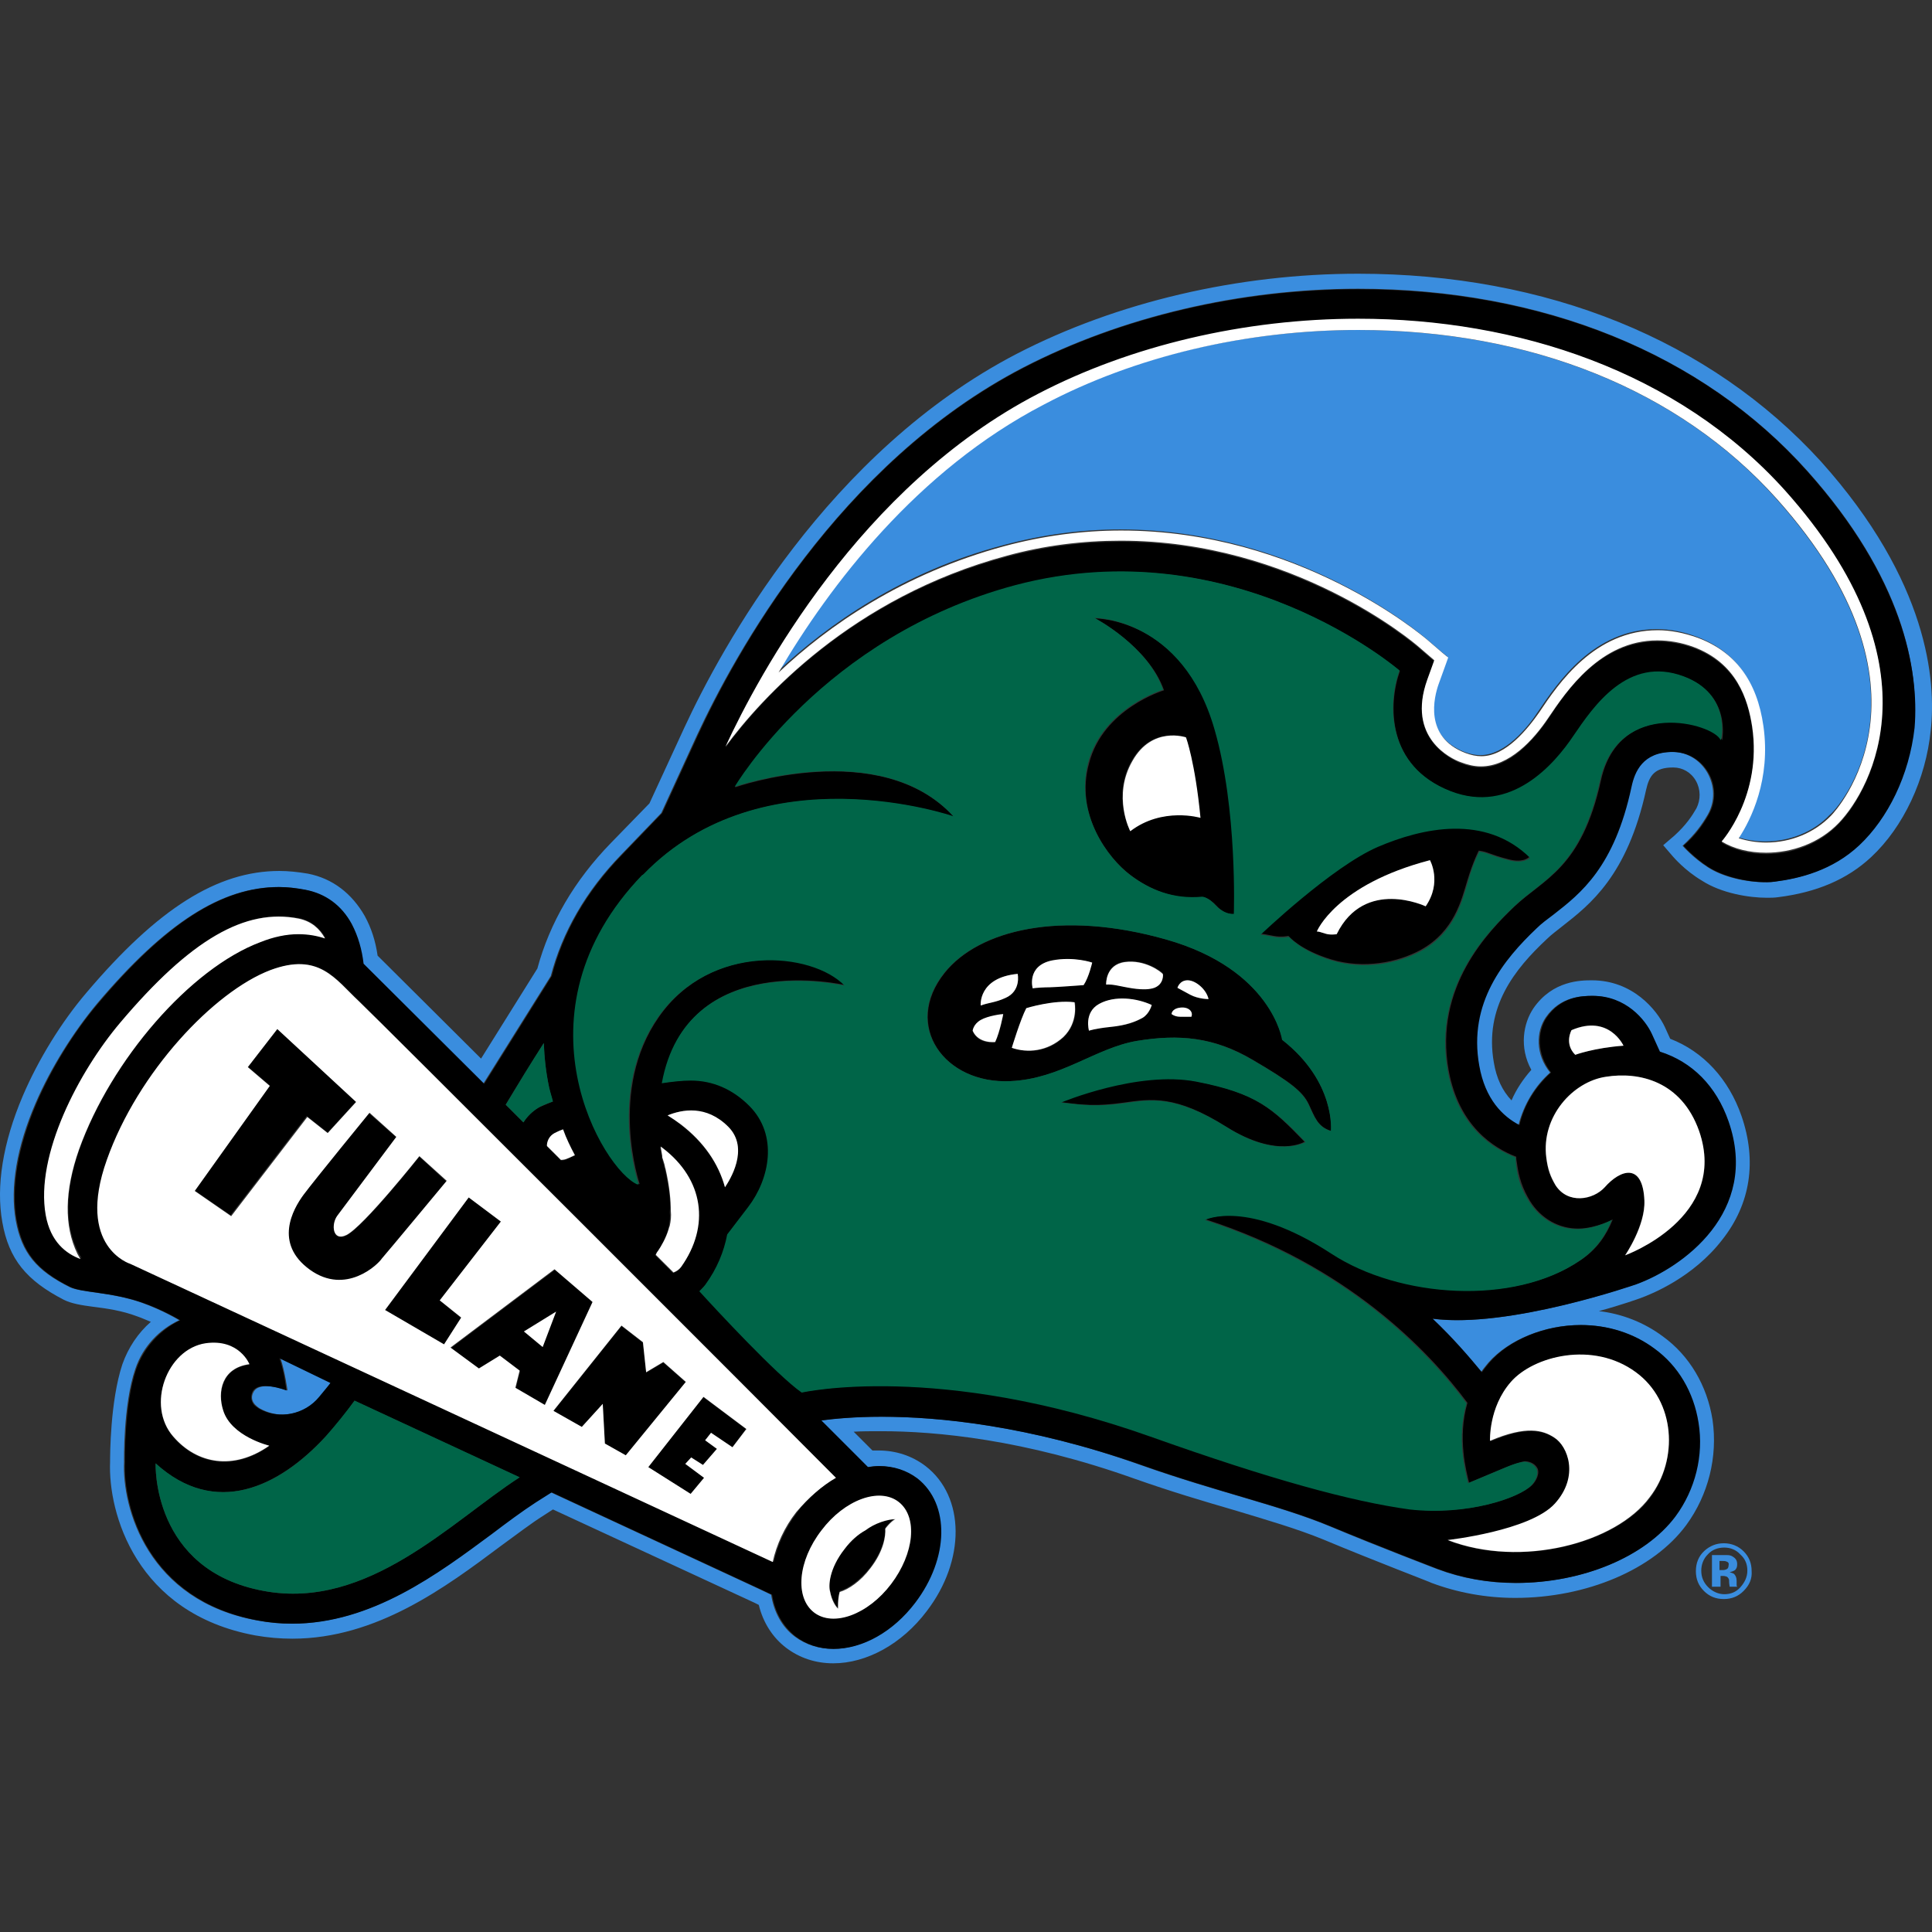
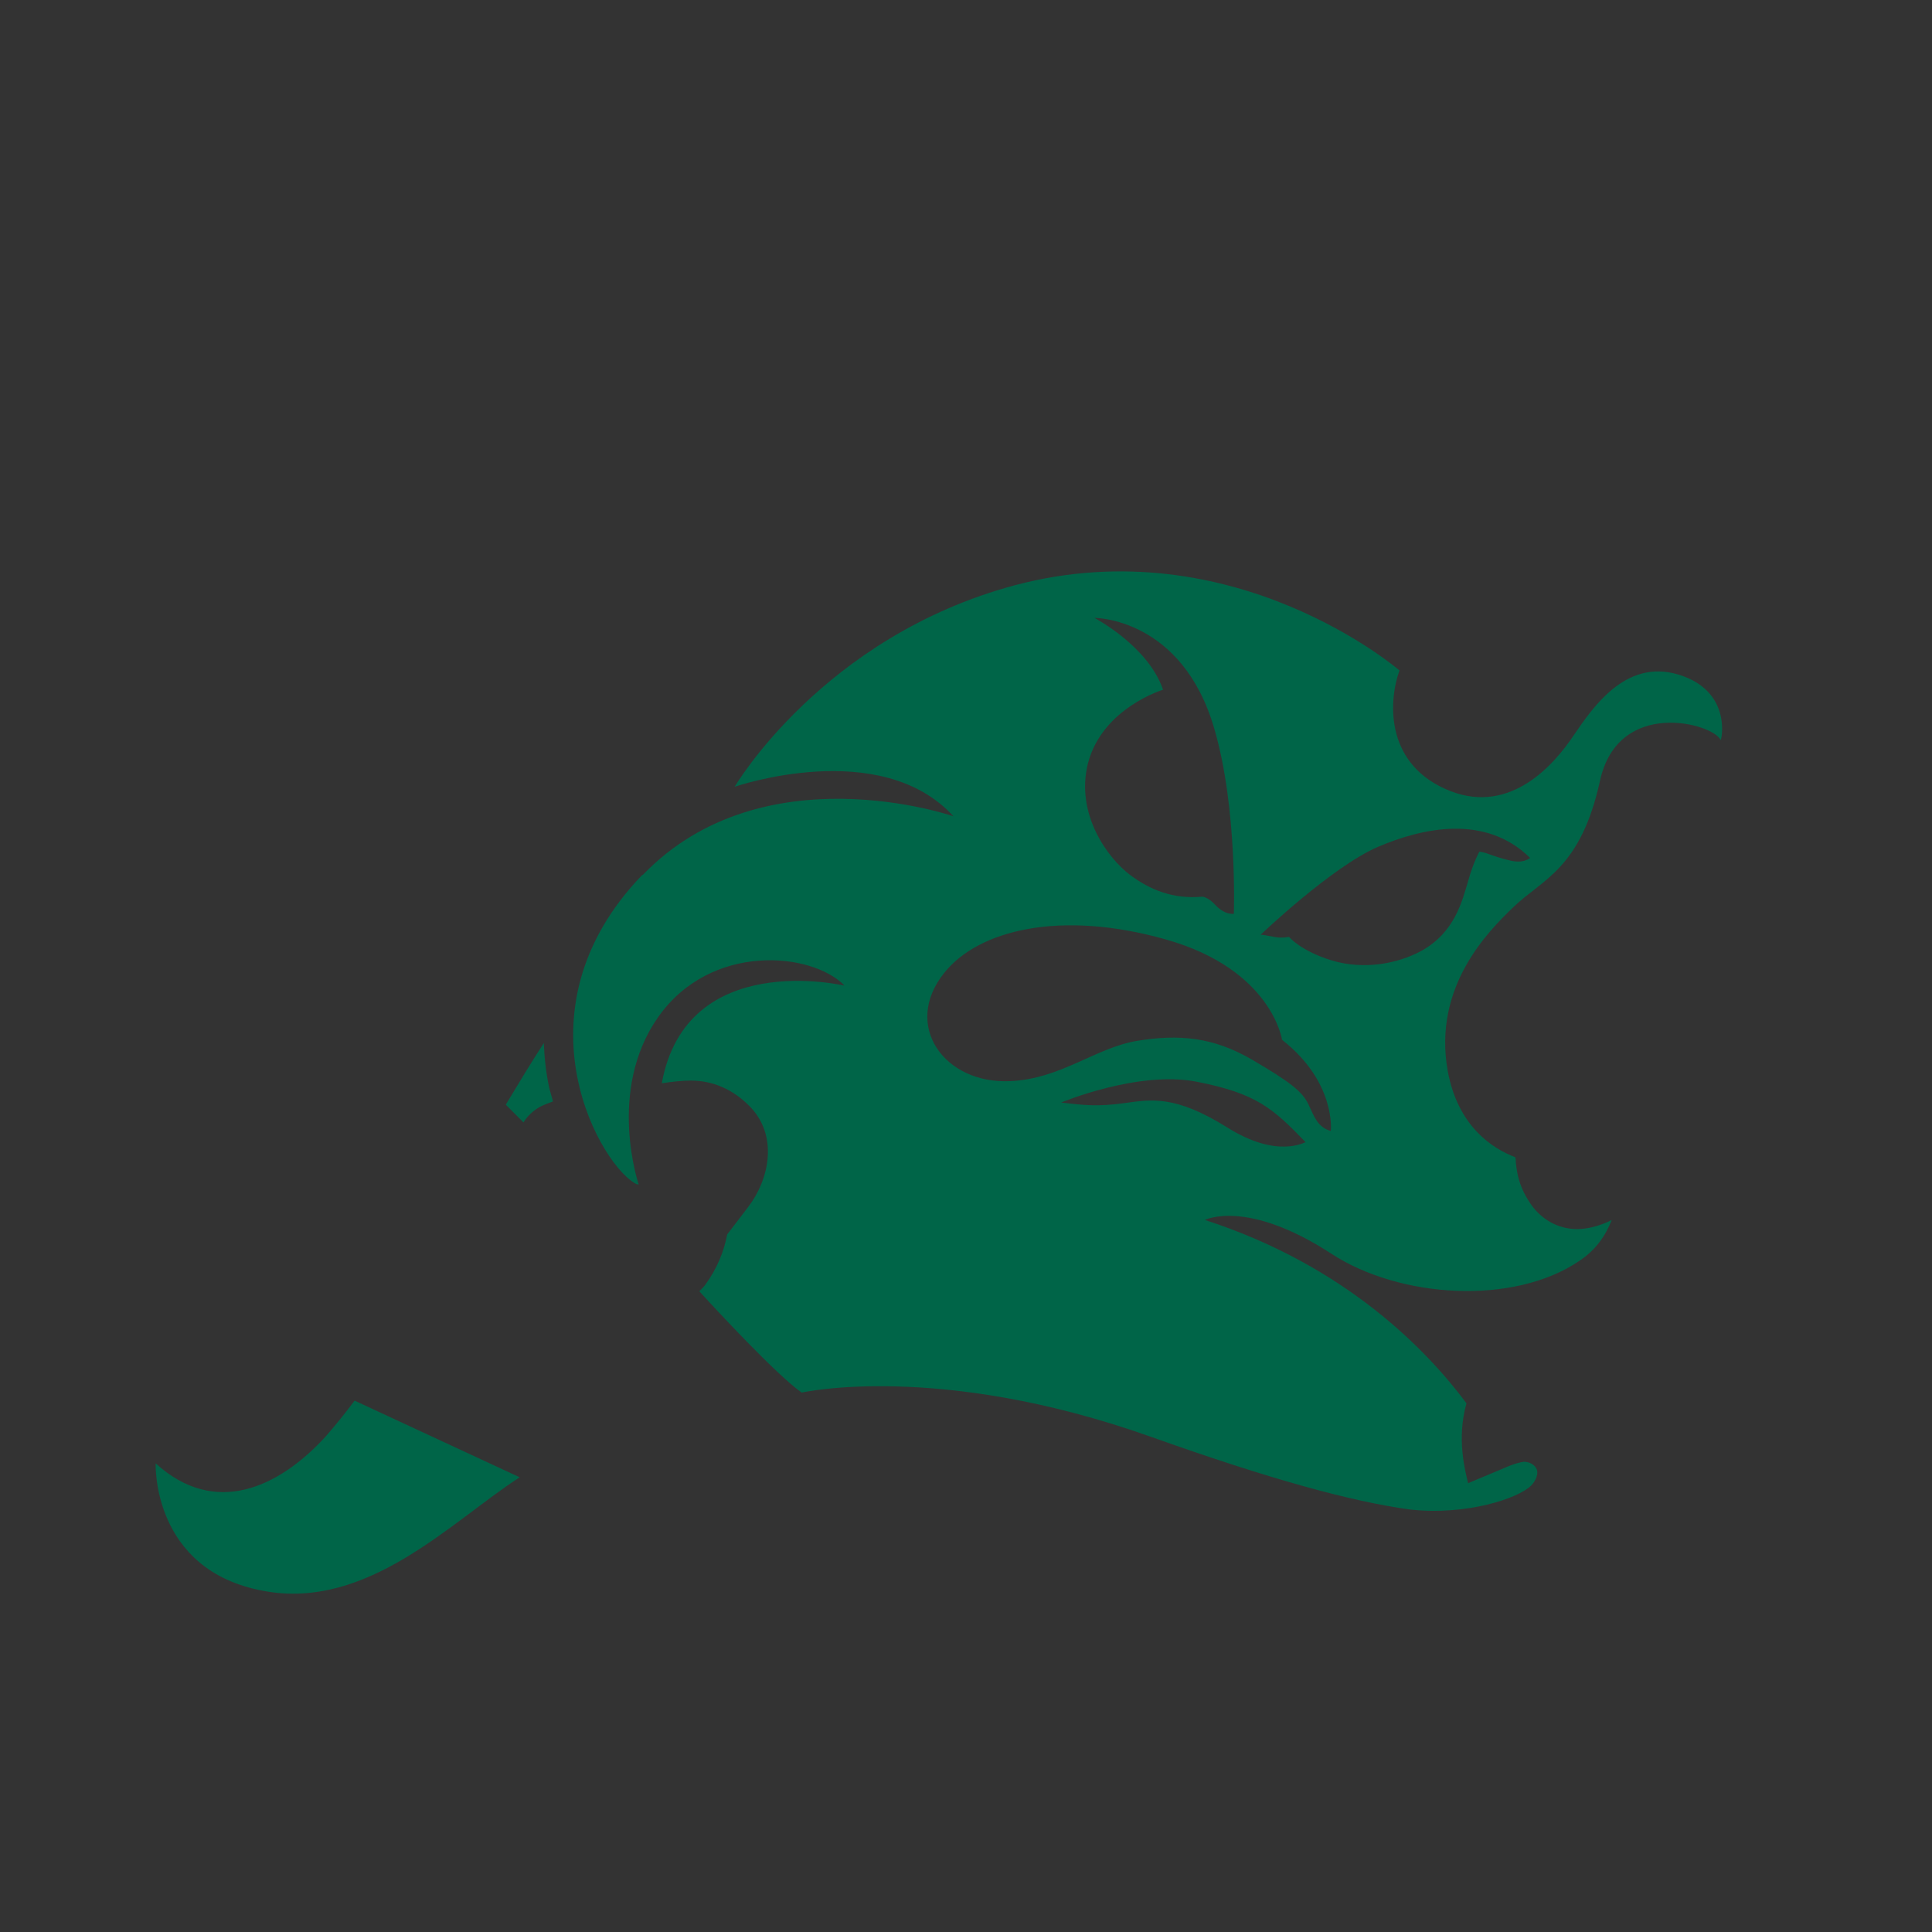
<svg xmlns="http://www.w3.org/2000/svg" width="56" height="56" viewBox="0 0 56 56" fill="none">
  <rect x="0" y="0" width="56" height="56" fill="#333333" stroke="none" />
-   <path d="M51.488 14.46C48.676 11.306 44.355 9.565 39.352 9.565C36.12 9.565 32.887 10.327 30.23 11.694C26.547 13.606 24.014 16.947 22.538 19.464C23.983 18.112 26.143 16.574 29.096 15.797C30.199 15.501 31.333 15.346 32.468 15.346C37.611 15.346 41.17 18.376 41.325 18.501L41.776 18.889L41.947 19.029L41.869 19.247L41.667 19.806C41.543 20.148 41.232 21.313 42.444 21.795C42.615 21.857 42.755 21.888 42.91 21.888C43.625 21.888 44.278 21.096 44.589 20.614C45.148 19.79 46.189 18.236 48.023 18.236C48.411 18.236 48.8 18.314 49.173 18.454C50.261 18.858 50.898 19.697 51.084 21.018C51.302 22.556 50.727 23.722 50.369 24.266C50.602 24.343 50.882 24.39 51.162 24.39C51.877 24.39 52.576 24.11 53.042 23.613C53.213 23.504 56.445 20.008 51.488 14.46ZM53.695 23.38C53.633 23.489 53.555 23.567 53.493 23.66C53.555 23.582 53.617 23.489 53.695 23.38ZM39.367 8.369C44.713 8.369 49.344 10.249 52.39 13.652C55.14 16.729 55.653 19.402 55.466 21.096C55.327 22.479 54.705 23.722 53.866 24.499C53.089 25.229 52.156 25.462 51.411 25.556C51.333 25.571 51.24 25.571 51.147 25.571C50.633 25.571 49.95 25.431 49.499 25.136C49.064 24.856 48.769 24.515 48.769 24.515C49.126 24.188 49.328 23.908 49.499 23.613C49.95 22.821 49.375 21.795 48.474 21.795H48.458C47.588 21.795 47.355 22.37 47.262 22.805C46.749 25.136 45.785 25.898 45.008 26.503C44.837 26.643 44.666 26.768 44.511 26.908C43.563 27.809 42.522 29.068 42.848 30.886C43.019 31.865 43.532 32.362 44.014 32.611C44.169 32.005 44.495 31.476 44.931 31.088C44.495 30.559 44.526 29.891 44.806 29.487C45.226 28.881 45.847 28.866 46.143 28.866C47.106 28.866 47.666 29.565 47.852 29.969L48.085 30.482C49.017 30.777 49.717 31.476 50.074 32.502C50.991 35.144 48.738 36.744 47.401 37.226C47.401 37.226 44.433 38.267 42.227 38.267C41.978 38.267 41.729 38.252 41.496 38.221C42.087 38.78 42.569 39.308 42.926 39.774C42.988 39.681 43.066 39.588 43.143 39.495C43.718 38.842 44.76 38.407 45.801 38.407C46.593 38.407 47.324 38.64 47.93 39.091C48.614 39.588 49.064 40.349 49.204 41.235C49.344 42.183 49.111 43.178 48.536 43.955C47.666 45.136 45.863 45.882 43.92 45.882C43.112 45.882 42.351 45.742 41.652 45.478C41.652 45.478 39.973 44.84 38.528 44.234C37.067 43.628 35.296 43.255 33.058 42.463C29.779 41.297 27.169 41.064 25.537 41.064C24.729 41.064 24.123 41.126 23.781 41.173C24.232 41.624 24.589 41.981 24.838 42.23L25.133 42.525C25.242 42.509 25.351 42.494 25.459 42.494C25.863 42.494 26.252 42.618 26.562 42.851C27.511 43.582 27.495 45.167 26.5 46.457C25.848 47.296 24.977 47.793 24.138 47.793C23.734 47.793 23.346 47.669 23.035 47.435C22.662 47.156 22.429 46.721 22.351 46.223L22.025 46.068L15.964 43.255L15.498 43.55C15.11 43.799 14.675 44.126 14.224 44.467C12.67 45.633 10.743 47.062 8.443 47.062C8.117 47.062 7.775 47.032 7.449 46.969C4.279 46.395 3.533 43.706 3.595 42.37C3.595 42.37 3.564 40.722 3.921 39.681C4.139 39.029 4.62 38.531 5.195 38.267C5.195 38.267 4.714 37.972 4.092 37.754C3.191 37.443 2.352 37.474 2.01 37.303C1.046 36.822 0.627 36.309 0.456 35.377C0.285 34.413 0.487 33.232 1.031 31.974C1.466 30.963 2.119 29.922 2.818 29.083C4.791 26.752 6.423 25.711 8.07 25.711C8.319 25.711 8.568 25.742 8.816 25.789C9.407 25.898 9.873 26.255 10.168 26.783C10.355 27.125 10.463 27.529 10.51 27.933C10.588 28.011 14.007 31.414 14.007 31.414L15.964 28.291C16.291 27.032 16.974 25.835 18 24.779L19.166 23.567L20.207 21.298C21.264 19.029 24.294 13.435 29.655 10.653C32.514 9.177 35.949 8.369 39.367 8.369ZM39.367 7.934C35.886 7.934 32.374 8.757 29.484 10.249C23.998 13.093 20.906 18.78 19.834 21.096L18.824 23.287L17.705 24.437C16.648 25.524 15.933 26.752 15.576 28.073L13.944 30.684C13.136 29.876 11.396 28.151 10.945 27.7C10.883 27.265 10.759 26.892 10.572 26.55C10.199 25.898 9.64 25.462 8.925 25.323C8.645 25.276 8.366 25.245 8.101 25.245C6.299 25.245 4.574 26.333 2.507 28.772C1.777 29.627 1.109 30.715 0.658 31.771C0.083 33.123 -0.119 34.382 0.067 35.423C0.254 36.496 0.767 37.117 1.854 37.677C2.072 37.785 2.352 37.832 2.709 37.879C3.082 37.925 3.533 37.987 3.983 38.158C4.123 38.205 4.248 38.267 4.372 38.314C3.999 38.64 3.719 39.06 3.548 39.541C3.191 40.614 3.191 42.199 3.191 42.37C3.129 43.846 3.937 46.767 7.402 47.404C7.76 47.467 8.117 47.498 8.474 47.498C10.914 47.498 12.919 46.006 14.519 44.809C14.97 44.483 15.389 44.157 15.762 43.924L16.027 43.752L21.87 46.457L21.994 46.519C22.118 47.032 22.398 47.467 22.786 47.762C23.175 48.057 23.641 48.212 24.154 48.212C25.117 48.212 26.143 47.653 26.858 46.705C27.992 45.229 27.977 43.38 26.827 42.494C26.438 42.199 25.972 42.043 25.459 42.043C25.397 42.043 25.351 42.043 25.288 42.043L25.148 41.903L24.822 41.577L24.744 41.499C24.977 41.484 25.242 41.484 25.537 41.484C27.122 41.484 29.686 41.717 32.903 42.867C33.959 43.24 34.907 43.519 35.762 43.768C36.741 44.063 37.596 44.312 38.357 44.623C39.803 45.229 41.481 45.866 41.496 45.882C42.242 46.161 43.066 46.316 43.92 46.316C45.987 46.316 47.93 45.493 48.878 44.203C49.515 43.333 49.794 42.23 49.639 41.157C49.483 40.163 48.971 39.293 48.194 38.733C47.65 38.329 47.013 38.081 46.345 38.003C47.028 37.816 47.495 37.646 47.541 37.63C47.883 37.505 49.08 37.024 49.919 35.936C50.742 34.895 50.929 33.652 50.478 32.346C50.105 31.274 49.375 30.482 48.411 30.109L48.256 29.767C48.023 29.27 47.324 28.415 46.143 28.415C45.832 28.415 45.008 28.415 44.449 29.223C44.154 29.658 44.029 30.357 44.386 31.01C44.154 31.274 43.952 31.57 43.812 31.896C43.548 31.616 43.376 31.259 43.299 30.793C43.019 29.192 43.905 28.089 44.837 27.218C44.962 27.094 45.133 26.97 45.288 26.845C46.081 26.224 47.168 25.385 47.712 22.898C47.805 22.479 47.961 22.246 48.489 22.246H48.505C48.769 22.246 49.017 22.386 49.157 22.634C49.297 22.883 49.297 23.178 49.173 23.427C49.048 23.644 48.878 23.908 48.536 24.219L48.209 24.499L48.489 24.825C48.505 24.841 48.831 25.229 49.328 25.524C49.903 25.898 50.711 26.022 51.209 26.022C51.317 26.022 51.426 26.022 51.535 26.006C52.654 25.866 53.54 25.493 54.239 24.841C55.171 23.971 55.824 22.587 55.964 21.158C56.119 19.744 55.901 16.853 52.778 13.373C49.577 9.861 44.837 7.934 39.367 7.934ZM8.334 40.303C8.334 40.303 8.008 40.179 7.728 40.179C7.557 40.179 7.402 40.225 7.34 40.365C7.293 40.458 7.278 40.583 7.387 40.707C7.418 40.738 7.464 40.785 7.542 40.831C7.744 40.94 7.962 41.002 8.195 41.002C8.599 41.002 9.003 40.816 9.282 40.489C9.407 40.349 9.515 40.194 9.609 40.085L8.132 39.37C8.257 39.743 8.334 40.303 8.334 40.303Z" fill="#3A8DDE" />
-   <path d="M9.498 32.829L10.322 31.927L8.037 29.814L7.183 30.917L7.82 31.461L5.644 34.507L6.685 35.222L8.892 32.347L9.498 32.829ZM24.059 46.099C24.105 46.364 24.245 46.566 24.292 46.597C24.292 46.597 24.276 46.333 24.338 46.115C24.602 46.037 24.929 45.804 25.224 45.431C25.597 44.934 25.675 44.499 25.659 44.282C25.815 44.08 25.986 43.971 25.986 43.971C25.721 43.971 25.364 44.111 25.084 44.297C24.882 44.421 24.68 44.608 24.478 44.841C24.028 45.447 24.012 45.944 24.059 46.099ZM12.155 33.528C12.155 33.528 10.539 35.564 10.042 35.812C9.638 36.014 9.591 35.486 9.778 35.253C9.918 35.066 11.487 32.969 11.487 32.969L10.694 32.269C10.694 32.269 9.094 34.227 8.783 34.647C8.472 35.066 7.913 36.077 8.97 36.822C10.011 37.568 10.943 36.667 11.068 36.512C11.192 36.372 12.948 34.258 12.948 34.258L12.155 33.528ZM39.925 24.515C38.588 25.09 36.522 27.064 36.522 27.064C36.584 27.064 36.677 27.079 36.91 27.126C37.143 27.172 37.345 27.126 37.345 27.126C37.345 27.126 37.672 27.53 38.588 27.809C39.521 28.089 40.5 27.903 41.184 27.53C42.162 26.986 42.364 26.069 42.535 25.509C42.706 24.95 42.862 24.655 42.862 24.655C43.126 24.686 43.172 24.764 43.717 24.904C44.182 25.028 44.338 24.826 44.338 24.826C43.033 23.567 41.199 23.971 39.925 24.515ZM41.323 26.271C41.323 26.271 39.567 25.432 38.744 27.079C38.744 27.079 38.557 27.11 38.417 27.064C38.277 27.017 38.2 26.986 38.169 27.001C38.169 27.001 38.713 25.649 41.448 24.935C41.448 24.935 41.805 25.572 41.323 26.271ZM37.174 30.14C37.174 30.14 36.863 28.105 33.818 27.234C30.772 26.364 28.379 26.955 27.384 28.198C26.157 29.736 27.384 31.43 29.296 31.337C30.756 31.275 31.766 30.373 32.963 30.171C34.191 29.969 35.201 30.063 36.304 30.715C37.423 31.368 37.765 31.648 37.936 32.005C38.106 32.362 38.184 32.658 38.588 32.782C38.573 32.782 38.728 31.368 37.174 30.14ZM28.845 30.218C28.845 30.218 28.363 30.28 28.192 29.892C28.192 29.892 28.223 29.705 28.425 29.596C28.658 29.472 29.031 29.425 29.078 29.425C29.078 29.41 28.985 29.923 28.845 30.218ZM29.14 28.928C28.845 29.053 28.689 29.053 28.425 29.146C28.425 29.146 28.348 28.338 29.497 28.229C29.497 28.229 29.607 28.726 29.14 28.928ZM30.834 30.063C30.383 30.498 29.793 30.529 29.342 30.373C29.342 30.373 29.591 29.55 29.762 29.224C29.762 29.224 30.554 28.975 31.16 29.053C31.16 29.053 31.285 29.628 30.834 30.063ZM30.43 28.617C30.274 28.617 30.01 28.633 29.933 28.648C29.933 28.648 29.746 27.996 30.492 27.84C31.129 27.716 31.642 27.903 31.642 27.903C31.642 27.903 31.549 28.322 31.393 28.555C31.409 28.555 30.57 28.617 30.43 28.617ZM33.118 29.503C32.916 29.628 32.652 29.721 32.186 29.767C31.72 29.814 31.564 29.876 31.564 29.876C31.564 29.876 31.409 29.332 31.86 29.099C32.31 28.851 32.947 28.928 33.383 29.146C33.383 29.146 33.32 29.394 33.118 29.503ZM33.46 28.617C33.18 28.726 32.668 28.602 32.559 28.586C32.466 28.571 32.217 28.524 32.062 28.524C32.062 28.524 32.03 27.949 32.605 27.872C33.18 27.794 33.662 28.151 33.709 28.213C33.709 28.229 33.74 28.524 33.46 28.617ZM34.532 29.472C34.532 29.472 34.33 29.488 34.284 29.472C34.222 29.472 34.082 29.472 33.958 29.394C33.958 29.394 33.958 29.239 34.206 29.208C34.439 29.177 34.594 29.317 34.532 29.472ZM34.501 28.835C34.268 28.711 34.128 28.633 34.128 28.633C34.128 28.633 34.175 28.415 34.423 28.415C34.657 28.415 34.968 28.68 35.03 28.959C35.03 28.975 34.735 28.959 34.501 28.835ZM34.657 31.337C32.963 31.011 30.741 31.943 30.741 31.943C31.409 32.036 31.797 32.067 32.575 31.959C33.351 31.85 34.066 31.725 35.542 32.658C37.034 33.59 37.811 33.093 37.811 33.093C36.879 32.129 36.413 31.679 34.657 31.337ZM52.388 13.668C49.342 10.249 44.711 8.385 39.365 8.385C35.947 8.385 32.512 9.193 29.684 10.654C24.307 13.435 21.293 19.014 20.236 21.298L19.195 23.567L18.029 24.779C17.004 25.836 16.32 27.017 15.993 28.291L14.036 31.415C14.036 31.415 10.617 28.011 10.539 27.934C10.492 27.53 10.384 27.141 10.197 26.784C9.902 26.24 9.436 25.898 8.845 25.789C8.597 25.743 8.348 25.712 8.099 25.712C6.437 25.712 4.82 26.753 2.847 29.084C2.148 29.907 1.495 30.964 1.06 31.974C0.516 33.248 0.314 34.429 0.485 35.377C0.656 36.31 1.075 36.822 2.039 37.304C2.396 37.475 3.22 37.444 4.121 37.755C4.743 37.972 5.225 38.268 5.225 38.268C4.665 38.532 4.183 39.029 3.95 39.682C3.593 40.723 3.624 42.37 3.624 42.37C3.562 43.706 4.292 46.38 7.478 46.97C7.804 47.032 8.146 47.063 8.472 47.063C10.772 47.063 12.699 45.618 14.253 44.468C14.704 44.126 15.123 43.815 15.527 43.551L15.993 43.256L22.054 46.069L22.38 46.224C22.458 46.721 22.691 47.141 23.064 47.436C23.375 47.669 23.748 47.794 24.167 47.794C25.007 47.794 25.892 47.296 26.529 46.457C27.509 45.167 27.54 43.598 26.592 42.852C26.281 42.619 25.908 42.495 25.488 42.495C25.38 42.495 25.271 42.51 25.162 42.526L24.867 42.23C24.618 41.982 24.245 41.609 23.81 41.173C24.152 41.127 24.758 41.065 25.566 41.065C27.182 41.065 29.808 41.313 33.087 42.463C35.325 43.256 37.096 43.629 38.557 44.235C40.018 44.841 41.681 45.478 41.681 45.478C42.38 45.742 43.141 45.882 43.95 45.882C45.876 45.882 47.695 45.121 48.565 43.955C49.14 43.178 49.388 42.184 49.233 41.236C49.093 40.35 48.643 39.588 47.959 39.091C47.353 38.64 46.607 38.407 45.83 38.407C44.789 38.407 43.748 38.827 43.172 39.495C43.095 39.588 43.017 39.682 42.955 39.775C42.582 39.324 42.116 38.781 41.525 38.221C43.732 38.516 47.431 37.226 47.431 37.226C48.751 36.745 51.02 35.144 50.103 32.502C49.746 31.477 49.047 30.777 48.114 30.482L47.881 29.969C47.695 29.565 47.135 28.866 46.172 28.866C45.861 28.866 45.255 28.882 44.835 29.488C44.555 29.892 44.54 30.56 44.96 31.088C44.524 31.477 44.182 32.005 44.043 32.611C43.561 32.362 43.048 31.865 42.877 30.886C42.551 29.068 43.592 27.809 44.54 26.908C44.68 26.768 44.851 26.644 45.037 26.504C45.814 25.898 46.793 25.137 47.291 22.806C47.384 22.37 47.617 21.796 48.487 21.796H48.503C49.419 21.811 49.979 22.821 49.528 23.614C49.357 23.909 49.155 24.204 48.798 24.515C48.798 24.515 49.093 24.857 49.528 25.137C50.072 25.478 50.927 25.618 51.44 25.556C52.17 25.463 53.118 25.23 53.895 24.499C54.718 23.723 55.34 22.479 55.495 21.096C55.635 19.418 55.138 16.745 52.388 13.668ZM16.304 32.751C16.413 33.015 16.522 33.264 16.662 33.497C16.646 33.497 16.646 33.497 16.631 33.513C16.537 33.544 16.475 33.575 16.46 33.59C16.398 33.621 16.335 33.637 16.258 33.637C16.211 33.59 16.18 33.559 16.149 33.528C16.056 33.435 15.947 33.326 15.854 33.233C15.854 33.217 15.854 33.202 15.854 33.186C15.869 33.062 15.931 32.938 16.056 32.875C16.071 32.844 16.149 32.798 16.304 32.751ZM15.76 30.234C15.776 30.653 15.823 31.088 15.916 31.523C15.947 31.663 15.978 31.788 16.025 31.927C15.823 32.005 15.667 32.083 15.621 32.098C15.434 32.207 15.279 32.362 15.17 32.533C14.999 32.362 14.828 32.192 14.657 32.021C15.03 31.399 15.387 30.824 15.76 30.234ZM1.34 35.206C1.029 33.466 2.303 31.042 3.5 29.628C5.535 27.234 7.105 26.318 8.674 26.613C9.032 26.691 9.28 26.908 9.436 27.188C9.203 27.11 8.954 27.064 8.659 27.064C8.317 27.064 7.944 27.141 7.555 27.297C5.535 28.058 3.235 30.7 2.303 33.31C1.883 34.507 1.868 35.517 2.272 36.31C2.303 36.372 2.334 36.418 2.365 36.465C1.93 36.325 1.479 35.983 1.34 35.206ZM5.955 38.952C6.918 38.812 7.229 39.557 7.229 39.557C6.437 39.651 6.312 40.35 6.468 40.894C6.701 41.655 7.804 41.919 7.804 41.919C6.763 42.65 5.706 42.448 5.023 41.655C4.23 40.738 4.836 39.107 5.955 38.952ZM8.099 39.371L9.576 40.086C9.498 40.195 9.374 40.334 9.249 40.49C8.83 41.002 8.084 41.158 7.509 40.832C7.447 40.785 7.385 40.754 7.353 40.707C7.26 40.583 7.276 40.459 7.307 40.365C7.462 39.977 8.301 40.303 8.301 40.303C8.301 40.303 8.239 39.744 8.099 39.371ZM7.649 46.115C4.385 45.509 4.51 42.417 4.51 42.417C6.235 43.986 8.068 43.116 9.436 41.64C9.747 41.313 10.026 40.956 10.275 40.599L15.061 42.821C13.088 44.095 10.663 46.675 7.649 46.115ZM26.048 43.535C26.607 43.971 26.514 45.028 25.83 45.913C25.146 46.799 24.152 47.156 23.593 46.737C23.033 46.302 23.126 45.245 23.81 44.359C24.478 43.473 25.488 43.116 26.048 43.535ZM24.23 42.836C23.81 43.069 23.422 43.396 23.111 43.831C22.769 44.282 22.536 44.779 22.427 45.276L3.795 36.636C3.795 36.636 2.21 36.154 3.111 33.621C4.012 31.088 6.219 28.742 7.851 28.12C9.265 27.592 9.731 28.384 10.415 29.021C10.865 29.441 22.489 41.096 24.23 42.836ZM19.272 33.885C19.257 33.854 19.257 33.808 19.241 33.761C19.226 33.715 19.21 33.652 19.195 33.606C19.179 33.575 19.179 33.544 19.179 33.513C19.164 33.435 19.148 33.342 19.133 33.248C19.148 33.264 19.179 33.279 19.195 33.295C20.376 34.196 20.578 35.548 19.723 36.745C19.677 36.822 19.599 36.869 19.506 36.9C19.335 36.729 19.164 36.558 18.993 36.387C19.008 36.341 19.024 36.31 19.055 36.279C19.164 36.139 19.288 35.906 19.366 35.641C19.366 35.626 19.381 35.595 19.381 35.564C19.412 35.424 19.428 35.284 19.412 35.129C19.443 34.818 19.397 34.414 19.272 33.885ZM19.35 32.331C19.77 32.16 20.469 32.036 21.106 32.658C21.743 33.295 21.137 34.227 21.013 34.414C20.826 33.73 20.391 33.108 19.723 32.596C19.614 32.502 19.49 32.409 19.35 32.331ZM43.794 40.055C44.447 39.309 46.172 38.874 47.415 39.775C48.549 40.614 48.658 42.308 47.834 43.411C46.855 44.732 44.105 45.462 41.976 44.654C41.976 44.654 44.369 44.39 45.084 43.598C45.799 42.805 45.457 41.935 45.068 41.686C44.727 41.469 44.26 41.329 43.203 41.78C43.203 41.764 43.141 40.8 43.794 40.055ZM45.55 29.861C46.638 29.379 47.057 30.311 47.057 30.311C46.203 30.373 45.659 30.576 45.659 30.576C45.333 30.265 45.55 29.861 45.55 29.861ZM46.545 31.213C47.524 31.057 48.736 31.337 49.248 32.782C50.134 35.3 47.104 36.387 47.104 36.387C47.104 36.387 47.679 35.533 47.663 34.802C47.617 33.683 46.964 33.901 46.514 34.414C46.187 34.787 45.441 34.911 45.084 34.352C44.929 34.118 44.866 33.916 44.82 33.559C44.664 32.362 45.581 31.352 46.545 31.213ZM46.405 22.619C45.845 25.168 44.758 25.463 43.903 26.271C43.157 26.986 41.556 28.602 41.991 31.026C42.287 32.642 43.297 33.279 43.95 33.528C43.95 33.575 43.95 33.621 43.965 33.683C44.027 34.15 44.136 34.46 44.353 34.818C44.664 35.315 45.193 35.626 45.783 35.61C46.281 35.595 46.747 35.346 46.747 35.346C46.56 35.812 46.281 36.216 45.814 36.527C43.903 37.833 40.593 37.615 38.62 36.325C36.164 34.725 34.952 35.346 34.952 35.346C39.039 36.667 41.401 39.138 42.535 40.661C42.24 41.686 42.504 42.65 42.582 42.976L43.546 42.572C43.965 42.401 44.105 42.37 44.198 42.354C44.276 42.354 44.462 42.386 44.555 42.541C44.649 42.697 44.524 42.93 44.416 43.038C44.058 43.411 42.535 43.94 40.888 43.737C39.194 43.504 36.863 42.867 33.367 41.624C27.229 39.449 23.266 40.35 23.266 40.35C22.536 39.853 20.764 37.926 20.298 37.413C20.36 37.351 20.407 37.288 20.469 37.226C20.811 36.76 21.013 36.263 21.106 35.766L21.712 34.973C22.334 34.165 22.613 32.891 21.743 32.036C21.262 31.57 20.686 31.306 20.049 31.306C19.816 31.306 19.521 31.337 19.21 31.384C19.91 27.468 24.509 28.555 24.509 28.555C23.561 27.576 20.624 27.297 19.102 29.472C17.61 31.601 18.542 34.321 18.542 34.321C18.526 34.321 18.526 34.305 18.511 34.305V34.321C17.516 33.916 14.781 29.348 18.651 25.339V25.354L18.666 25.339C22.132 21.764 27.648 23.676 27.648 23.676C25.519 21.345 21.308 22.821 21.308 22.821C21.308 22.821 23.857 18.454 29.435 16.978C35.776 15.284 40.577 19.449 40.577 19.449C40.236 20.413 40.189 22.215 42.053 22.945C43.81 23.629 45.068 22.169 45.628 21.329C46.187 20.49 47.182 19.029 48.813 19.62C50.197 20.133 49.917 21.454 49.917 21.454C49.699 20.941 46.933 20.195 46.405 22.619ZM53.304 23.878C52.341 24.888 50.787 24.966 49.901 24.422C49.901 24.422 51.082 23.085 50.787 21.096C50.678 20.304 50.336 19.247 49.078 18.781C48.736 18.657 48.378 18.594 48.036 18.594C46.374 18.594 45.395 20.04 44.882 20.832C44.447 21.469 43.763 22.246 42.924 22.246C42.737 22.246 42.535 22.2 42.334 22.122C42.069 22.013 40.764 21.407 41.37 19.729L41.572 19.169L41.121 18.781C40.981 18.657 37.501 15.704 32.481 15.704C31.378 15.704 30.274 15.844 29.187 16.139C24.68 17.336 22.038 20.288 21.028 21.671C21.992 19.573 24.929 14.103 30.088 11.446C36.553 8.074 46.405 8.276 51.735 14.243C56.242 19.278 54.252 22.883 53.304 23.878ZM12.746 37.693L14.517 35.408L13.585 34.709L11.161 37.972L12.87 38.983L13.367 38.205L12.746 37.693ZM20.018 43.302L20.407 42.836L19.863 42.432L20.034 42.246L20.376 42.463L20.78 41.997L20.438 41.748L20.609 41.531L21.23 41.95L21.619 41.422L20.376 40.49L18.791 42.526L20.018 43.302ZM16.864 41.376L17.47 40.707L17.532 41.857L18.138 42.199L19.878 40.07L19.226 39.495L18.729 39.79L18.635 38.92L18.014 38.438L16.04 40.909L16.864 41.376ZM13.072 39.076L13.896 39.682L14.502 39.309L15.077 39.744L14.952 40.241L15.807 40.738L17.19 37.755L16.087 36.807L13.072 39.076ZM15.729 39.045L15.185 38.594L16.118 38.019L15.729 39.045ZM32.776 25.37C33.351 25.805 34.035 26.084 34.874 26.007C34.874 26.007 35.03 26.007 35.278 26.271C35.356 26.364 35.558 26.52 35.791 26.504C35.791 26.504 35.9 23.458 35.232 21.158C34.299 17.911 31.751 17.926 31.751 17.926C31.751 17.926 33.289 18.734 33.74 20.009C33.74 20.009 31.968 20.537 31.564 22.137C31.16 23.598 32.108 24.872 32.776 25.37ZM32.807 22.044C33.383 21.034 34.361 21.36 34.361 21.36C34.361 21.36 34.626 22.075 34.781 23.691C34.781 23.691 33.678 23.365 32.745 24.064C32.761 24.08 32.217 23.07 32.807 22.044Z" fill="black" />
  <path d="M48.801 19.604C47.184 18.998 46.19 20.474 45.615 21.313C45.056 22.152 43.797 23.613 42.041 22.93C40.176 22.199 40.223 20.396 40.564 19.433C40.564 19.433 35.763 15.284 29.422 16.962C23.844 18.454 21.295 22.805 21.295 22.805C21.295 22.805 25.522 21.344 27.635 23.66C27.635 23.66 22.119 21.748 18.638 25.354L18.622 25.369V25.354C14.753 29.363 17.488 33.932 18.483 34.336C18.483 34.336 18.483 34.336 18.483 34.32C18.498 34.32 18.498 34.336 18.514 34.336C18.514 34.336 17.581 31.616 19.073 29.487C20.596 27.312 23.533 27.591 24.481 28.57C24.481 28.57 19.897 27.483 19.182 31.399C19.493 31.352 19.772 31.321 20.021 31.321C20.658 31.321 21.233 31.57 21.715 32.051C22.57 32.906 22.305 34.18 21.684 34.988L21.078 35.781C20.984 36.278 20.782 36.775 20.441 37.242C20.394 37.304 20.332 37.366 20.27 37.428C20.736 37.941 22.523 39.868 23.238 40.365C23.238 40.365 27.2 39.464 33.339 41.639C36.835 42.883 39.166 43.52 40.86 43.753C42.507 43.939 44.03 43.426 44.387 43.053C44.496 42.945 44.62 42.712 44.527 42.556C44.434 42.401 44.263 42.37 44.17 42.37C44.076 42.385 43.937 42.401 43.517 42.587L42.554 42.991C42.476 42.665 42.212 41.702 42.507 40.676C41.373 39.153 39.011 36.682 34.924 35.361C34.924 35.361 36.136 34.74 38.591 36.34C40.564 37.63 43.874 37.848 45.786 36.542C46.252 36.231 46.532 35.828 46.718 35.361C46.718 35.361 46.268 35.61 45.755 35.625C45.164 35.641 44.636 35.33 44.325 34.833C44.092 34.475 43.983 34.149 43.937 33.699C43.937 33.652 43.937 33.605 43.921 33.543C43.268 33.294 42.258 32.657 41.963 31.041C41.528 28.602 43.128 27.001 43.874 26.286C44.714 25.478 45.817 25.183 46.376 22.634C46.905 20.21 49.671 20.971 49.873 21.453C49.904 21.438 50.184 20.117 48.801 19.604ZM31.536 22.121C31.955 20.521 33.712 19.992 33.712 19.992C33.276 18.718 31.722 17.91 31.722 17.91C31.722 17.91 34.271 17.895 35.203 21.142C35.872 23.442 35.763 26.488 35.763 26.488C35.529 26.504 35.343 26.348 35.25 26.255C35.017 25.991 34.846 25.991 34.846 25.991C34.007 26.069 33.323 25.789 32.748 25.354C32.111 24.872 31.163 23.598 31.536 22.121ZM35.561 32.673C34.069 31.741 33.37 31.865 32.593 31.974C31.816 32.082 31.427 32.036 30.759 31.958C30.759 31.958 32.981 31.026 34.675 31.352C36.431 31.694 36.897 32.129 37.845 33.108C37.829 33.093 37.037 33.605 35.561 32.673ZM38.575 32.782C38.187 32.673 38.094 32.362 37.923 32.005C37.752 31.647 37.41 31.368 36.291 30.715C35.172 30.062 34.178 29.969 32.95 30.171C31.753 30.373 30.743 31.274 29.283 31.337C27.371 31.43 26.144 29.72 27.371 28.197C28.366 26.954 30.743 26.364 33.805 27.234C36.866 28.104 37.161 30.14 37.161 30.14C38.731 31.368 38.575 32.782 38.575 32.782ZM43.735 24.934C43.175 24.794 43.128 24.717 42.88 24.686C42.88 24.686 42.709 24.981 42.554 25.54C42.383 26.1 42.181 27.016 41.202 27.56C40.518 27.933 39.539 28.12 38.606 27.84C37.69 27.56 37.363 27.156 37.363 27.156C37.363 27.156 37.161 27.203 36.928 27.156C36.695 27.11 36.602 27.094 36.54 27.094C36.54 27.094 38.606 25.121 39.943 24.546C41.217 24.002 43.051 23.582 44.356 24.872C44.356 24.841 44.201 25.058 43.735 24.934ZM15.763 30.233C15.39 30.808 15.033 31.399 14.66 32.02C14.831 32.191 15.002 32.362 15.173 32.533C15.281 32.362 15.437 32.207 15.623 32.098C15.67 32.067 15.81 32.005 16.027 31.927C15.996 31.787 15.95 31.663 15.918 31.523C15.825 31.088 15.779 30.653 15.763 30.233ZM9.438 41.639C8.086 43.116 6.237 43.986 4.512 42.416C4.512 42.416 4.388 45.524 7.651 46.115C10.666 46.674 13.09 44.095 15.064 42.82L10.278 40.598C10.013 40.956 9.734 41.297 9.438 41.639Z" fill="#006548" />
-   <path d="M45.551 29.86C45.551 29.86 45.333 30.248 45.659 30.574C45.659 30.574 46.203 30.372 47.058 30.31C47.058 30.31 46.639 29.393 45.551 29.86ZM46.545 31.211C45.597 31.351 44.665 32.361 44.821 33.558C44.867 33.915 44.945 34.102 45.085 34.35C45.442 34.91 46.172 34.786 46.514 34.413C46.965 33.9 47.618 33.682 47.664 34.801C47.695 35.532 47.105 36.386 47.105 36.386C47.105 36.386 50.12 35.298 49.249 32.781C48.736 31.336 47.509 31.056 46.545 31.211ZM47.416 39.774C46.172 38.857 44.447 39.308 43.795 40.054C43.142 40.799 43.189 41.763 43.189 41.763C44.245 41.312 44.727 41.452 45.053 41.67C45.442 41.918 45.784 42.789 45.069 43.581C44.354 44.373 41.961 44.638 41.961 44.638C44.09 45.461 46.84 44.731 47.819 43.395C48.659 42.307 48.566 40.613 47.416 39.774ZM21.014 34.413C21.138 34.226 21.744 33.294 21.107 32.657C20.47 32.02 19.77 32.159 19.351 32.33C19.475 32.408 19.615 32.501 19.739 32.594C20.407 33.107 20.827 33.729 21.014 34.413ZM29.498 28.228C28.348 28.337 28.426 29.145 28.426 29.145C28.69 29.051 28.83 29.067 29.141 28.927C29.607 28.725 29.498 28.228 29.498 28.228ZM34.424 28.414C34.191 28.414 34.129 28.632 34.129 28.632C34.129 28.632 34.269 28.709 34.502 28.834C34.735 28.958 35.03 28.958 35.03 28.958C34.968 28.678 34.657 28.414 34.424 28.414ZM31.86 29.098C31.41 29.347 31.565 29.875 31.565 29.875C31.565 29.875 31.736 29.813 32.187 29.766C32.653 29.72 32.917 29.611 33.119 29.502C33.321 29.378 33.383 29.129 33.383 29.129C32.948 28.927 32.311 28.849 31.86 29.098ZM34.797 23.706C34.642 22.09 34.378 21.375 34.378 21.375C34.378 21.375 33.399 21.033 32.824 22.058C32.233 23.084 32.762 24.094 32.762 24.094C33.694 23.379 34.797 23.706 34.797 23.706ZM34.207 29.207C33.958 29.238 33.958 29.393 33.958 29.393C34.082 29.486 34.222 29.471 34.284 29.471C34.331 29.471 34.533 29.471 34.533 29.471C34.595 29.316 34.44 29.176 34.207 29.207ZM38.169 27C38.216 27 38.278 27.016 38.418 27.062C38.558 27.109 38.744 27.078 38.744 27.078C39.552 25.431 41.324 26.27 41.324 26.27C41.806 25.57 41.448 24.933 41.448 24.933C38.713 25.648 38.169 27 38.169 27ZM32.606 27.886C32.031 27.964 32.062 28.539 32.062 28.539C32.233 28.523 32.466 28.585 32.56 28.601C32.653 28.616 33.166 28.741 33.461 28.632C33.741 28.523 33.709 28.243 33.709 28.243C33.663 28.166 33.181 27.808 32.606 27.886ZM29.747 29.222C29.576 29.549 29.327 30.372 29.327 30.372C29.778 30.528 30.353 30.481 30.819 30.061C31.27 29.626 31.145 29.051 31.145 29.051C30.539 28.974 29.747 29.222 29.747 29.222ZM30.493 27.839C29.747 27.995 29.933 28.647 29.933 28.647C30.011 28.632 30.275 28.616 30.431 28.616C30.586 28.616 31.41 28.554 31.41 28.554C31.565 28.321 31.658 27.901 31.658 27.901C31.658 27.901 31.13 27.715 30.493 27.839ZM28.193 29.875C28.364 30.264 28.846 30.201 28.846 30.201C28.985 29.906 29.079 29.393 29.079 29.393C29.032 29.393 28.644 29.44 28.426 29.564C28.209 29.689 28.193 29.875 28.193 29.875ZM15.854 33.169C15.854 33.185 15.854 33.2 15.854 33.216C15.948 33.309 16.041 33.403 16.15 33.511C16.196 33.558 16.227 33.589 16.258 33.62C16.321 33.62 16.398 33.605 16.46 33.573C16.476 33.573 16.538 33.542 16.631 33.496C16.647 33.496 16.647 33.496 16.662 33.48C16.538 33.247 16.414 32.998 16.321 32.734C16.181 32.781 16.087 32.843 16.072 32.843C15.932 32.921 15.87 33.045 15.854 33.169ZM2.288 33.325C3.221 30.714 5.52 28.072 7.541 27.311C7.929 27.155 8.302 27.078 8.644 27.078C8.939 27.078 9.188 27.125 9.421 27.202C9.266 26.922 9.032 26.705 8.659 26.627C7.106 26.316 5.52 27.233 3.485 29.642C2.288 31.056 1.014 33.48 1.325 35.221C1.465 35.998 1.915 36.34 2.335 36.495C2.304 36.448 2.273 36.402 2.242 36.34C1.853 35.532 1.869 34.521 2.288 33.325ZM19.382 35.625C19.304 35.889 19.164 36.122 19.071 36.262C19.04 36.293 19.024 36.34 19.009 36.371C19.18 36.541 19.351 36.712 19.522 36.883C19.599 36.852 19.677 36.806 19.739 36.728C20.594 35.532 20.392 34.179 19.211 33.278C19.195 33.263 19.164 33.247 19.149 33.232C19.164 33.325 19.18 33.418 19.195 33.496C19.195 33.527 19.195 33.558 19.211 33.589C19.227 33.636 19.242 33.698 19.258 33.744C19.273 33.791 19.273 33.838 19.289 33.869C19.413 34.413 19.444 34.817 19.444 35.096C19.46 35.252 19.444 35.392 19.413 35.532C19.397 35.578 19.382 35.609 19.382 35.625ZM24.23 42.835C22.49 41.079 10.851 29.44 10.4 29.02C9.716 28.383 9.25 27.591 7.836 28.119C6.204 28.741 3.998 31.072 3.096 33.62C2.195 36.153 3.78 36.635 3.78 36.635L22.397 45.275C22.505 44.778 22.738 44.265 23.08 43.83C23.438 43.41 23.826 43.068 24.23 42.835ZM5.645 34.521L7.82 31.476L7.183 30.932L8.038 29.828L10.322 31.942L9.499 32.843L8.908 32.377L6.701 35.252L5.645 34.521ZM8.986 36.806C7.929 36.044 8.489 35.05 8.799 34.63C9.11 34.211 10.711 32.253 10.711 32.253L11.488 32.952C11.488 32.952 9.918 35.05 9.778 35.236C9.592 35.485 9.638 35.998 10.043 35.796C10.54 35.547 12.156 33.511 12.156 33.511L12.948 34.226C12.948 34.226 11.193 36.34 11.068 36.479C10.959 36.65 10.027 37.552 8.986 36.806ZM11.161 37.971L13.586 34.708L14.518 35.407L12.746 37.692L13.368 38.189L12.871 38.966L11.161 37.971ZM14.938 40.224L15.062 39.727L14.487 39.292L13.881 39.665L13.057 39.059L16.072 36.79L17.175 37.738L15.792 40.722L14.938 40.224ZM17.533 41.841L17.471 40.691L16.864 41.359L16.041 40.893L18.014 38.422L18.636 38.904L18.729 39.774L19.227 39.478L19.879 40.054L18.139 42.182L17.533 41.841ZM21.231 41.949L20.61 41.53L20.439 41.747L20.78 41.996L20.376 42.462L20.035 42.245L19.864 42.431L20.407 42.835L20.019 43.301L18.791 42.525L20.392 40.489L21.635 41.421L21.231 41.949ZM15.186 38.593L15.73 39.044L16.119 38.018L15.186 38.593ZM7.23 39.541C7.23 39.541 6.935 38.795 5.956 38.935C4.837 39.106 4.231 40.737 5.023 41.639C5.707 42.431 6.764 42.633 7.805 41.903C7.805 41.903 6.701 41.639 6.468 40.877C6.297 40.349 6.422 39.649 7.23 39.541ZM26.048 43.534C25.489 43.099 24.479 43.472 23.811 44.358C23.127 45.244 23.034 46.301 23.593 46.736C24.153 47.171 25.163 46.798 25.831 45.912C26.499 45.026 26.608 43.97 26.048 43.534ZM25.66 44.311C25.675 44.529 25.613 44.964 25.225 45.461C24.945 45.834 24.603 46.067 24.339 46.145C24.277 46.363 24.292 46.627 24.292 46.627C24.23 46.58 24.106 46.394 24.059 46.129C24.013 45.974 24.028 45.477 24.479 44.902C24.665 44.653 24.883 44.467 25.085 44.358C25.349 44.156 25.722 44.032 25.986 44.032C25.971 44.001 25.815 44.109 25.66 44.311ZM39.366 9.565C44.37 9.565 48.674 11.305 51.502 14.46C56.46 20.007 53.212 23.504 53.072 23.644C52.59 24.141 51.906 24.421 51.192 24.421C50.912 24.421 50.632 24.374 50.399 24.296C50.756 23.752 51.332 22.587 51.114 21.049C50.928 19.728 50.29 18.888 49.203 18.484C48.814 18.345 48.426 18.267 48.053 18.267C46.219 18.267 45.178 19.805 44.618 20.644C44.292 21.111 43.655 21.919 42.94 21.919C42.785 21.919 42.645 21.888 42.474 21.825C41.262 21.359 41.573 20.194 41.697 19.836L41.899 19.277L41.977 19.059L41.806 18.919L41.355 18.531C41.2 18.407 37.641 15.377 32.497 15.377C31.363 15.377 30.229 15.532 29.125 15.827C26.173 16.62 23.997 18.142 22.567 19.494C24.044 16.977 26.577 13.636 30.26 11.725C32.901 10.326 36.134 9.565 39.366 9.565ZM39.366 9.238C36.072 9.238 32.777 10.015 30.089 11.414C24.93 14.087 21.993 19.557 21.029 21.639C22.055 20.256 24.681 17.319 29.187 16.107C30.26 15.812 31.378 15.672 32.482 15.672C37.501 15.672 40.982 18.624 41.122 18.749L41.573 19.137L41.371 19.697C40.764 21.39 42.07 21.996 42.334 22.09C42.536 22.167 42.722 22.214 42.925 22.214C43.748 22.214 44.447 21.453 44.883 20.8C45.411 20.023 46.39 18.562 48.037 18.562C48.379 18.562 48.736 18.624 49.078 18.749C50.337 19.215 50.663 20.256 50.788 21.064C51.083 23.069 49.902 24.39 49.902 24.39C50.259 24.607 50.71 24.716 51.192 24.716C51.922 24.716 52.73 24.452 53.305 23.846C54.253 22.851 56.242 19.246 51.736 14.211C48.628 10.761 43.981 9.238 39.366 9.238Z" fill="white" />
-   <path d="M50.539 46.115C50.384 46.271 50.197 46.349 49.964 46.349C49.731 46.349 49.545 46.271 49.389 46.115C49.234 45.96 49.156 45.774 49.156 45.541C49.156 45.307 49.234 45.106 49.405 44.95C49.56 44.81 49.747 44.732 49.964 44.732C50.182 44.732 50.384 44.81 50.539 44.965C50.695 45.121 50.772 45.307 50.772 45.541C50.788 45.758 50.71 45.944 50.539 46.115ZM49.498 45.059C49.374 45.183 49.312 45.354 49.312 45.525C49.312 45.712 49.374 45.867 49.514 46.007C49.638 46.131 49.809 46.209 49.98 46.209C50.166 46.209 50.322 46.147 50.446 46.007C50.57 45.867 50.648 45.712 50.648 45.525C50.648 45.339 50.586 45.183 50.446 45.059C50.322 44.919 50.151 44.857 49.98 44.857C49.793 44.857 49.622 44.919 49.498 45.059ZM49.622 45.976V45.075C49.684 45.075 49.762 45.075 49.871 45.075C49.98 45.075 50.042 45.075 50.058 45.075C50.135 45.075 50.182 45.09 50.228 45.121C50.306 45.168 50.353 45.23 50.353 45.339C50.353 45.416 50.337 45.463 50.291 45.51C50.244 45.541 50.197 45.556 50.135 45.572C50.197 45.587 50.228 45.603 50.26 45.618C50.306 45.665 50.337 45.727 50.337 45.82V45.898C50.337 45.913 50.337 45.913 50.337 45.929C50.337 45.944 50.337 45.944 50.337 45.96L50.353 45.991H50.135C50.135 45.96 50.12 45.913 50.12 45.867C50.12 45.82 50.12 45.774 50.104 45.758C50.089 45.727 50.073 45.712 50.042 45.696C50.027 45.696 49.995 45.68 49.964 45.68H49.917H49.871V45.991H49.622V45.976ZM50.042 45.261C50.011 45.245 49.964 45.245 49.902 45.245H49.84V45.51H49.933C49.995 45.51 50.027 45.494 50.058 45.478C50.089 45.463 50.104 45.416 50.104 45.37C50.12 45.307 50.089 45.276 50.042 45.261Z" fill="#3A8DDE" />
</svg>